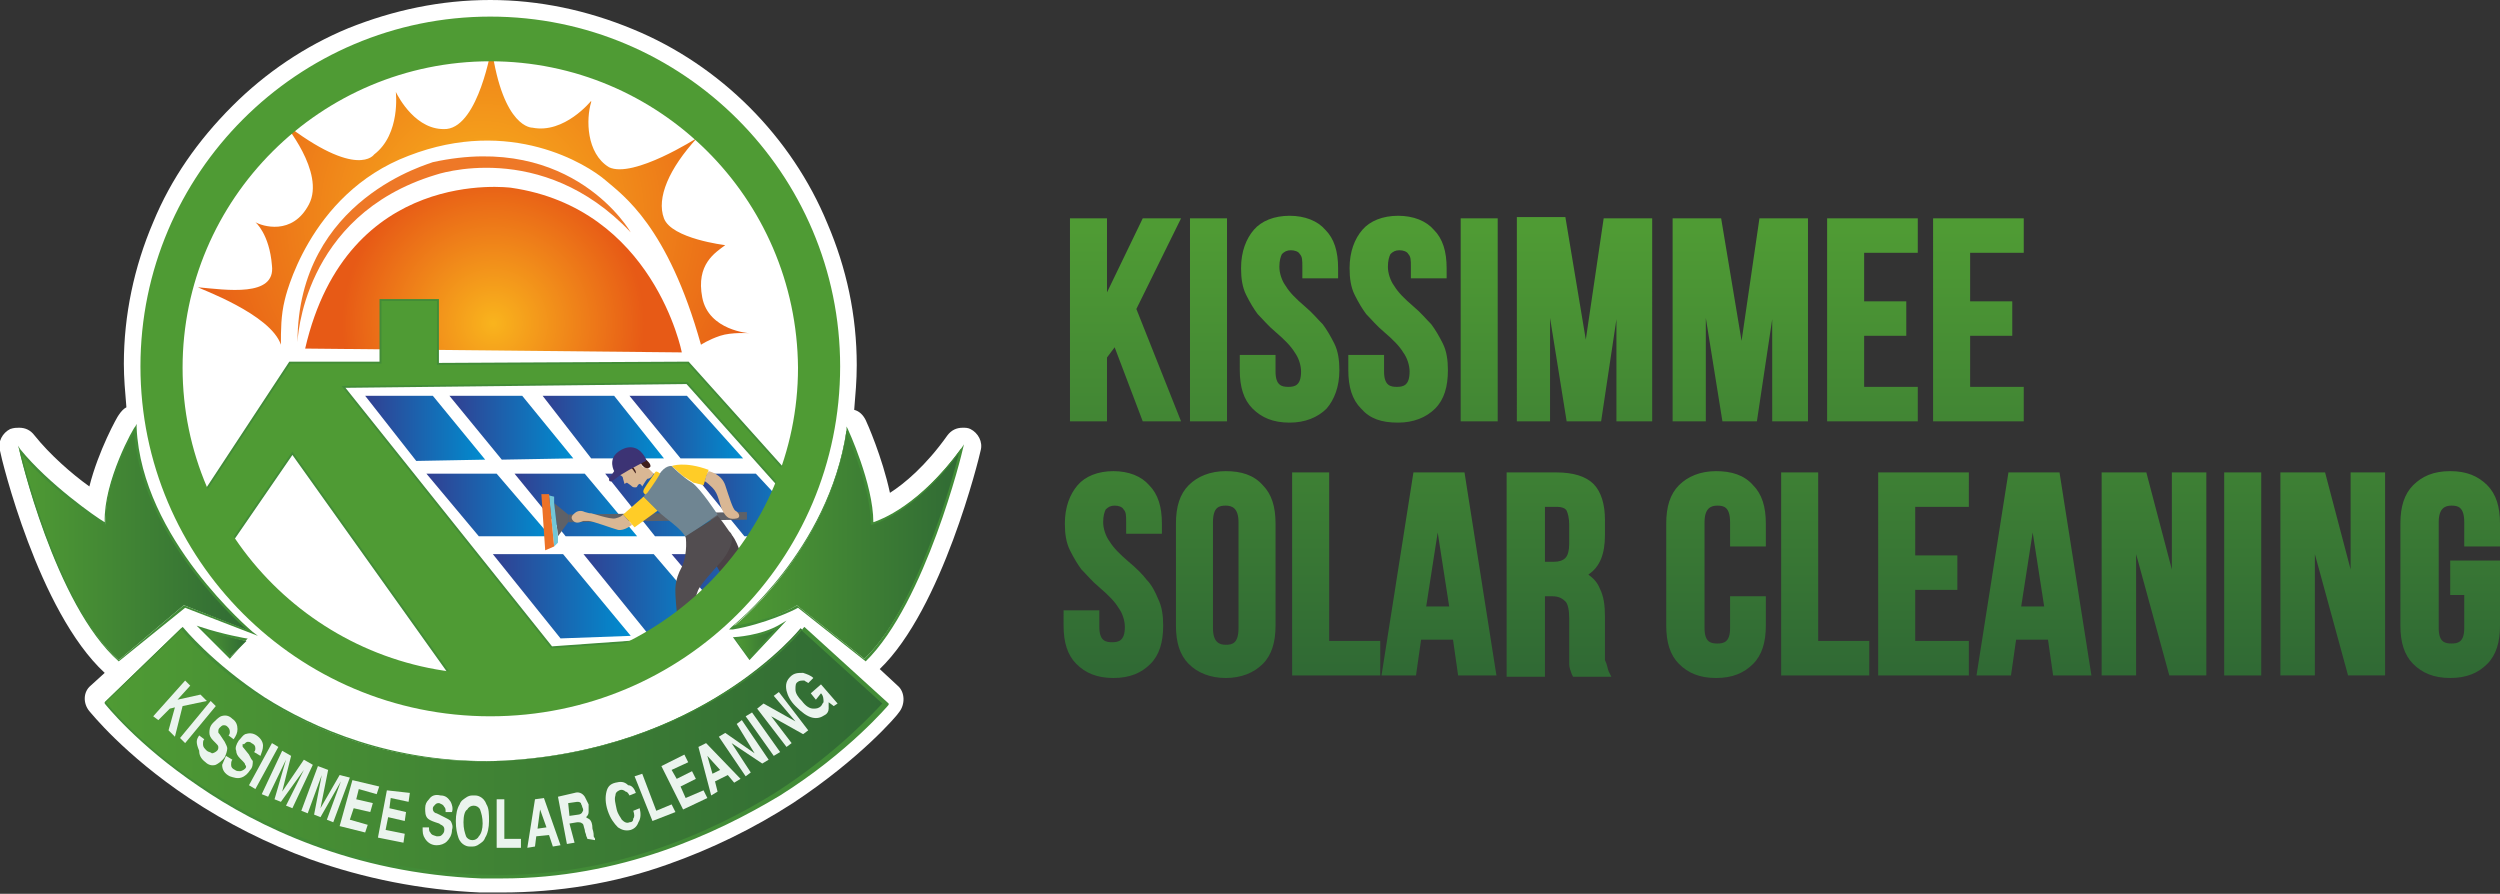
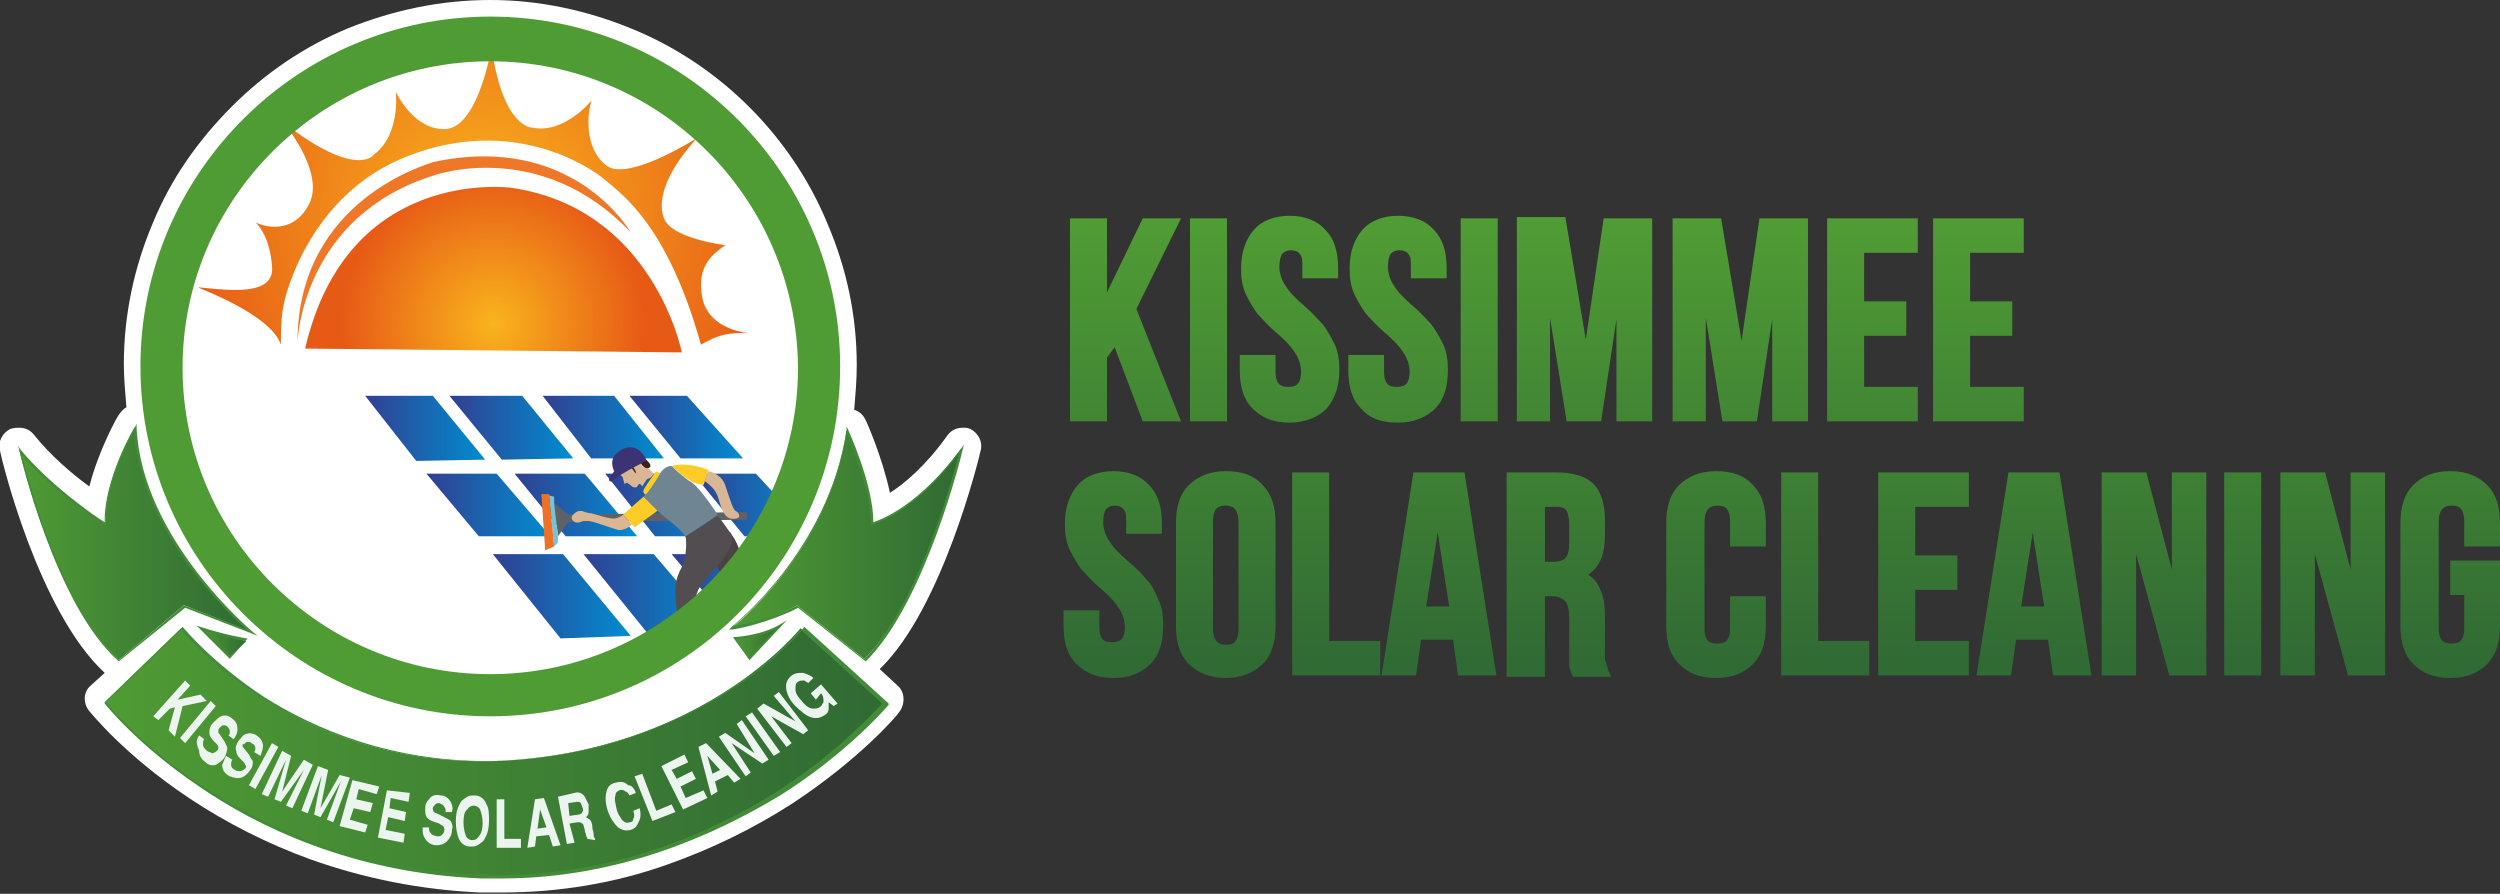
<svg xmlns="http://www.w3.org/2000/svg" version="1.1" id="Capa_1" x="0px" y="0px" viewBox="0 0 195.8 70" style="enable-background:new 0 0 195.8 70;" xml:space="preserve">
  <rect x="0" y="0" width="195.8" height="70" fill="#333333" stroke="none" />
  <style type="text/css">
	.st0{fill:#FFFFFF;}
	.st1{fill:#EE7827;}
	.st2{fill:url(#SVGID_1_);}
	.st3{fill:url(#SVGID_2_);}
	.st4{fill:#4F9B34;stroke:#428C37;stroke-width:0.152;stroke-miterlimit:10;}
	.st5{fill:url(#SVGID_3_);}
	.st6{fill:url(#SVGID_4_);}
	.st7{fill:url(#SVGID_5_);}
	.st8{fill:url(#SVGID_6_);}
	.st9{fill:url(#SVGID_7_);}
	.st10{fill:url(#SVGID_8_);}
	.st11{fill:url(#SVGID_9_);}
	.st12{fill:url(#SVGID_10_);}
	.st13{fill:url(#SVGID_11_);}
	.st14{fill:url(#SVGID_12_);}
	.st15{fill:url(#SVGID_13_);}
	.st16{fill:#5F6167;}
	.st17{fill:#FFCC27;}
	.st18{fill:#6F8592;}
	.st19{fill:#4B4246;}
	.st20{fill:#D9B794;}
	.st21{fill:#401F1B;}
	.st22{fill:#3C3374;}
	.st23{fill:#72C6D7;}
	.st24{fill:#ED7227;}
	.st25{fill:#524D50;}
	.st26{fill:#4F9B34;}
	.st27{fill:url(#SVGID_14_);}
	.st28{fill:#428C37;}
	.st29{fill:url(#SVGID_15_);}
	.st30{fill:url(#SVGID_16_);}
	.st31{fill:url(#SVGID_17_);}
	.st32{fill:url(#SVGID_18_);}
	.st33{fill:#EBF4EE;}
	.st34{fill:url(#SVGID_19_);}
</style>
  <g id="logo">
    <g>
      <path class="st0" d="M76.8,35.3c0.2-0.7-0.2-1.4-0.8-1.7c-0.2-0.1-0.4-0.1-0.6-0.1c-0.5,0-0.9,0.2-1.2,0.6    c-1.7,2.4-3.4,3.8-4.5,4.5c-0.6-2.8-1.8-5.5-1.9-5.7c-0.2-0.4-0.5-0.7-0.9-0.8c0.1-1.2,0.2-2.3,0.2-3.5c0-3.9-0.8-7.6-2.3-11.1    c-1.4-3.4-3.5-6.5-6.1-9.1S53,3.7,49.6,2.3C46,0.8,42.2,0,38.4,0c-3.9,0-7.6,0.8-11.1,2.2c-3.4,1.4-6.5,3.5-9.1,6.1    C15.5,11,13.4,14,12,17.4c-1.5,3.5-2.3,7.3-2.3,11.1c0,1.1,0.1,2.2,0.2,3.4c-0.2,0.1-0.4,0.3-0.6,0.6c-0.1,0.1-1.6,2.8-2.3,5.6    c-1.4-1-3.1-2.5-4.3-4c-0.3-0.4-0.7-0.6-1.2-0.6c-0.2,0-0.4,0-0.7,0.1c-0.6,0.3-1,1-0.8,1.7c0.1,0.6,3,12.6,8.2,17.4l-1.1,1    c-0.6,0.5-0.6,1.4-0.1,2c0.1,0.1,2.7,3.4,7.8,6.8c3,2,6.2,3.6,9.5,4.8c4.2,1.5,8.7,2.4,13.3,2.6c0.6,0,1.2,0,1.7,0    c4.4,0,8.8-0.7,13-2.2c3.4-1.2,6.7-2.8,9.8-4.8c5.3-3.5,8.2-6.9,8.3-7.1c0.5-0.6,0.5-1.6-0.1-2.1l-1.4-1.3    C73.8,47.7,76.7,35.8,76.8,35.3z" />
    </g>
    <g>
      <path class="st0" d="M57.6,45.6c0.8-1,1.6-2.1,2.4-3.2c0.1-0.1,0.2-0.1,0.3-0.1c0.1-0.1,0.1-0.2,0.2-0.3c0.4-0.7,0.7-1.4,1.3-2    l0,0c1.7-3.4,2.6-7.3,2.6-11.3c0-14.3-11.6-25.9-25.9-25.9S12.6,14.2,12.6,28.5s11.6,25.9,25.9,25.9c6.1,0,11.7-2.1,16.1-5.6    c0.1-0.1,0.2-0.3,0.4-0.4c0.2-0.2,0.4-0.5,0.7-0.7c0.2-0.2,0.4-0.5,0.6-0.7c0.2-0.2,0.4-0.4,0.6-0.5C57,46.2,57.4,45.9,57.6,45.6z    " />
      <g id="sol">
        <path class="st1" d="M23.3,26.8c0,0,0.3-9.9,10.8-13.1c0,0,8.3-2.9,15.3,4.5c0,0-4.5-7.9-15.5-5.5C33.8,12.8,23.3,15.5,23.3,26.8     z" />
        <radialGradient id="SVGID_1_" cx="199.709" cy="247.311" r="24.011" gradientTransform="matrix(0.942 0.335 0.335 -0.942 -233.213 182.88)" gradientUnits="userSpaceOnUse">
          <stop offset="0" style="stop-color:#F9B41D" />
          <stop offset="1" style="stop-color:#E75A16" />
        </radialGradient>
        <path class="st2" d="M22,27c0-1.1,0-2.3,0.3-3.5c0,0,1.8-8.3,9.7-11.3c8-3.1,14,0.7,15.4,1.9s4.9,3.6,7.5,12.9     c0,0,0.6-0.4,1.5-0.7c0.9-0.3,2.3-0.2,2.3-0.2s-3.2-0.2-3.7-2.8s1-3.5,1.8-4.1c0,0-4.2-0.5-4.8-2.1s0.4-3.9,2.6-6.3     c0,0-5,3.2-6.9,2.3C45.9,12,45.9,9.3,46.3,8V7.9c0,0-2.1,2.6-4.6,2.1c0,0-2.3,0.1-3.2-6.3c0,0-1,6.1-3.5,6.4     c-2.4,0.2-3.8-2.5-4-2.9c0,0,0.4,3.3-1.7,4.9c0,0-1.3,2-7.1-2.5c0,0,3.3,3.9,2,6.4s-3.7,1.7-4.2,1.4c0,0,1.1,0.9,1.3,3.4     c0.3,2.5-3.6,1.9-5.8,1.7C15.6,22.6,21.2,24.6,22,27" />
        <radialGradient id="SVGID_2_" cx="267.67" cy="532.788" r="11.836" gradientTransform="matrix(0.722 0.692 0.692 -0.722 -523.321 224.774)" gradientUnits="userSpaceOnUse">
          <stop offset="0" style="stop-color:#F9B41D" />
          <stop offset="1" style="stop-color:#E75A16" />
        </radialGradient>
        <path class="st3" d="M23.9,27.3l29.5,0.3c0,0-2.2-11.3-13.4-12.9C39.9,14.7,27.2,13,23.9,27.3z" />
      </g>
-       <path class="st4" d="M15.2,39.8l7.5-11.4h7.1v-4.9h4.5v5l19.6-0.1l8.7,9.7l-0.5,1.2L53.8,30l-26.9,0.3l16.3,20.4L53,50    c0,0-6.6,5.1-16.7,4.3L22.9,35.5l-5.5,8c0,0-1-1.5-1.3-2C15.8,41,15.2,39.8,15.2,39.8z" />
      <g id="paneles">
        <linearGradient id="SVGID_3_" gradientUnits="userSpaceOnUse" x1="28.561" y1="38.844" x2="37.961" y2="38.844" gradientTransform="matrix(1 0 0 -1 0 72.394)">
          <stop offset="0" style="stop-color:#323F91" />
          <stop offset="1" style="stop-color:#008DD0" />
        </linearGradient>
        <polygon class="st5" points="28.6,31 33.9,31 38,36 32.6,36.1    " />
        <linearGradient id="SVGID_4_" gradientUnits="userSpaceOnUse" x1="35.214" y1="38.894" x2="44.855" y2="38.894" gradientTransform="matrix(1 0 0 -1 0 72.394)">
          <stop offset="0" style="stop-color:#323F91" />
          <stop offset="1" style="stop-color:#008DD0" />
        </linearGradient>
        <polygon class="st6" points="35.2,31 40.9,31 44.9,35.9 39.3,36    " />
        <linearGradient id="SVGID_5_" gradientUnits="userSpaceOnUse" x1="42.511" y1="38.944" x2="51.986" y2="38.944" gradientTransform="matrix(1 0 0 -1 0 72.394)">
          <stop offset="0" style="stop-color:#323F91" />
          <stop offset="1" style="stop-color:#008DD0" />
        </linearGradient>
        <polygon class="st7" points="42.5,31 48.1,31 52,35.9 46.3,35.9    " />
        <linearGradient id="SVGID_6_" gradientUnits="userSpaceOnUse" x1="49.317" y1="38.944" x2="58.164" y2="38.944" gradientTransform="matrix(1 0 0 -1 0 72.394)">
          <stop offset="0" style="stop-color:#323F91" />
          <stop offset="1" style="stop-color:#008DD0" />
        </linearGradient>
        <polygon class="st8" points="49.3,31 53.8,31 58.2,35.9 53.3,35.9    " />
        <linearGradient id="SVGID_7_" gradientUnits="userSpaceOnUse" x1="33.421" y1="32.844" x2="43.102" y2="32.844" gradientTransform="matrix(1 0 0 -1 0 72.394)">
          <stop offset="0" style="stop-color:#323F91" />
          <stop offset="1" style="stop-color:#008DD0" />
        </linearGradient>
        <polygon class="st9" points="33.4,37.1 38.9,37.1 43.1,42 37.5,42    " />
        <linearGradient id="SVGID_8_" gradientUnits="userSpaceOnUse" x1="38.6" y1="25.694" x2="49.36" y2="25.694" gradientTransform="matrix(1 0 0 -1 0 72.394)">
          <stop offset="0" style="stop-color:#323F91" />
          <stop offset="1" style="stop-color:#008DD0" />
        </linearGradient>
        <polygon class="st10" points="38.6,43.4 44.1,43.4 49.4,49.8 43.9,50    " />
        <linearGradient id="SVGID_9_" gradientUnits="userSpaceOnUse" x1="45.572" y1="25.844" x2="56.123" y2="25.844" gradientTransform="matrix(1 0 0 -1 0 72.394)">
          <stop offset="0" style="stop-color:#323F91" />
          <stop offset="1" style="stop-color:#008DD0" />
        </linearGradient>
        <path class="st11" d="M55,48.5c0.1-0.1,0.2-0.2,0.3-0.3l-4.1-4.8h-5.5l5.1,6.3l3.4-0.2C54.4,49.1,54.7,48.8,55,48.5z" />
        <linearGradient id="SVGID_10_" gradientUnits="userSpaceOnUse" x1="52.583" y1="26.994" x2="62.264" y2="26.994" gradientTransform="matrix(1 0 0 -1 0 72.394)">
          <stop offset="0" style="stop-color:#323F91" />
          <stop offset="1" style="stop-color:#008DD0" />
        </linearGradient>
        <path class="st12" d="M56.8,46.6c0.3-0.3,0.6-0.7,0.8-1c0.4-0.5,0.7-0.9,1.1-1.4l-0.6-0.8h-5.5l3.4,4c0.1-0.1,0.2-0.2,0.3-0.3     C56.4,46.9,56.6,46.7,56.8,46.6z" />
        <linearGradient id="SVGID_11_" gradientUnits="userSpaceOnUse" x1="40.313" y1="32.844" x2="49.913" y2="32.844" gradientTransform="matrix(1 0 0 -1 0 72.394)">
          <stop offset="0" style="stop-color:#323F91" />
          <stop offset="1" style="stop-color:#008DD0" />
        </linearGradient>
        <polygon class="st13" points="40.3,37.1 45.8,37.1 49.9,42 44.3,42    " />
        <linearGradient id="SVGID_12_" gradientUnits="userSpaceOnUse" x1="47.365" y1="32.844" x2="57.005" y2="32.844" gradientTransform="matrix(1 0 0 -1 0 72.394)">
          <stop offset="0" style="stop-color:#323F91" />
          <stop offset="1" style="stop-color:#008DD0" />
        </linearGradient>
        <polygon class="st14" points="47.4,37.1 52.9,37.1 57,42 51.3,42    " />
        <linearGradient id="SVGID_13_" gradientUnits="userSpaceOnUse" x1="54.336" y1="32.844" x2="63.658" y2="32.844" gradientTransform="matrix(1 0 0 -1 0 72.394)">
          <stop offset="0" style="stop-color:#323F91" />
          <stop offset="1" style="stop-color:#008DD0" />
        </linearGradient>
        <path class="st15" d="M60.4,42L60.4,42c0.4-0.8,0.8-1.5,1.4-2.1l-2.6-2.8h-4.9l4,4.9C58.3,42,60.4,42,60.4,42z" />
      </g>
      <g>
        <polygon class="st16" points="58.5,40.1 44.5,40.3 44.5,40.9 58.5,40.7    " />
        <path class="st17" d="M55.5,36.8L55.1,38l-0.8-0.2c0,0-0.6-0.4-0.8-0.5c-0.2-0.2-0.9-0.8-0.9-0.8S53.6,36.1,55.5,36.8z" />
        <path class="st18" d="M50.4,38.9c0,0,0.5,0.5,1.1,1.1c0.7,0.7,1.9,1.4,2.2,2.1l2.5-1.8c0,0-1.3-2-2-2.5c-0.7-0.4-1.6-1.3-1.6-1.3     s-0.5-0.1-1,0.7C51.1,38,50.6,38.6,50.4,38.9z" />
        <path class="st17" d="M49.7,41.3l-0.9-1l1.6-1.4c0,0,0.4,0.4,0.6,0.6c0.1,0.1,0.5,0.5,0.5,0.5L49.7,41.3z" />
        <path class="st19" d="M57.6,45.6c0.3-0.3,0.5-0.7,0.8-1c-0.7-2.6-1.2-2.8-1.2-2.8L56,44.1l1.1,2C57.3,45.9,57.5,45.7,57.6,45.6z" />
        <path class="st17" d="M51.7,37.1c0,0-0.3-0.3-0.4-0.1c-0.1,0.2-0.7,1-0.8,1.2c-0.2,0.3-0.1,0.4,0,0.5c0,0.1,0.2-0.1,0.2-0.1     S51.3,37.8,51.7,37.1z" />
        <path class="st20" d="M49.5,41.1c0,0-0.6,0.5-1.1,0.4c-0.4-0.1-2-0.7-2.3-0.7c-0.2,0-0.4,0-0.4,0c-0.1,0-0.5,0.3-0.8,0     s0-0.5,0.1-0.6s0.4-0.3,0.8-0.1c0.4,0.1,0.3,0.1,0.5,0.1c0.1,0,1.5,0.5,1.9,0.4s0.5-0.2,0.6-0.3L49.5,41.1z" />
        <path class="st20" d="M51.2,37.1c0,0-0.2-0.2-0.4-0.4c-0.1-0.2-0.3-0.1-0.4-0.1c-0.1,0-0.3-0.4-0.3-0.4l-0.8,0.3l-0.5,0.2     L48.5,37c0,0-0.1,0-0.1,0.1s0.4,0.1,0.4,0.4c0.1,0.3,0.1,0.4,0.1,0.4l0.2-0.1c0,0,0.3,0.2,0.4,0.3c0.1,0.1,0.4,0.1,0.4,0     c0.1-0.2,0.2-0.2,0.2-0.2s0.1,0,0.2,0.2c0,0,0.3-0.5,0.4-0.6C51,37.5,51.2,37.1,51.2,37.1z" />
        <path class="st21" d="M50.6,36c0,0,0.5,0.4,0.3,0.6c-0.3,0.2-0.6-0.1-0.7-0.3C50,36.1,50.6,36,50.6,36z" />
        <path class="st21" d="M49.5,36.5c0,0,0.3,0.3,0.3,0.5c0,0.3-0.2-0.4-0.5-0.4S49.5,36.5,49.5,36.5z" />
        <path class="st22" d="M48.1,36.9c0,0-0.5-0.9,0.3-1.5s1.5-0.4,1.9,0.1s0.3,0.6,0.3,0.6s-1.2,0.6-2,1.1c-0.8,0.6-0.7,0.5-0.8,0.5     s-0.2-0.2,0.1-0.5C48.1,36.9,48.1,36.9,48.1,36.9z" />
        <polygon class="st16" points="44.5,40.3 43.4,39.4 43.7,42 44.5,40.9    " />
        <polygon class="st23" points="43.4,38.9 43,38.8 43.4,42.8 43.5,42.7 43.7,42.5 43.7,42 43.4,39.4    " />
        <polygon class="st24" points="43.4,42.8 42.7,43.1 42.4,38.7 43,38.7    " />
        <path class="st20" d="M55.5,36.9c0,0,1,0.2,1.3,1.1c0.3,0.9,0.6,1.9,0.8,2s0.5,0.5,0.1,0.6c-0.5,0.1-0.8,0-1.1-0.6     s-0.3-1.3-0.8-1.8s-0.6-0.5-0.6-0.5l0.1-0.4L55.5,36.9" />
        <path class="st25" d="M53.7,42c0,0,0.2,1.3-0.3,2.4c-0.6,1.1-0.5,1.8-0.5,2.2s0.3,3.3,0.3,3.3l1.3-1l-0.1-1.2c0,0,0-1.1,0.4-1.7     c0.4-0.6,0.8-1,1.4-1.7c0.6-0.6,1.3-1.7,1.1-2.4c0-0.1-0.1-0.2-0.2-0.3c-0.6-0.9-0.9-1.2-0.9-1.2L53.7,42z" />
      </g>
      <path class="st26" d="M38.4,56.1C23.3,56.1,11,43.8,11,28.7S23.3,1.3,38.4,1.3s27.4,12.3,27.4,27.4C65.8,43.9,53.5,56.1,38.4,56.1    z M38.4,4.8c-13.3,0-24.1,10.8-24.1,24s10.8,24,24.1,24s24.1-10.8,24.1-24C62.4,15.5,51.6,4.8,38.4,4.8z" />
      <g>
        <g>
          <linearGradient id="SVGID_14_" gradientUnits="userSpaceOnUse" x1="1.5" y1="29.794" x2="19.7" y2="29.794" gradientTransform="matrix(1 0 0 -1 0 72.394)">
            <stop offset="0" style="stop-color:#4F9B34" />
            <stop offset="1" style="stop-color:#306A34" />
          </linearGradient>
          <path class="st27" d="M1.5,35.2c0,0,2.8,12.1,7.8,16.5l5.1-4.3l5.3,2.1c0,0-8.8-7.2-9.1-16c0,0-2.6,4.3-2.3,7.6      C8.3,41.1,3.9,38.3,1.5,35.2z" />
          <path class="st28" d="M9.3,51.8L9.3,51.8c-5-4.4-7.8-16.5-7.8-16.6l-0.1-0.3l0.2,0.3c2.2,2.7,5.9,5.3,6.6,5.7      c-0.1-3.2,2.3-7.5,2.4-7.5l0.1-0.2v0.3c0.4,8.7,9,15.9,9.1,16l0.4,0.3l-5.7-2.2L9.3,51.8z M1.7,35.6c0.5,2,3.2,12.1,7.6,16.1      l5.1-4.3l0,0l4.9,1.9c-1.6-1.4-8.3-7.9-8.8-15.5c-0.5,0.9-2.4,4.6-2.2,7.3v0.1l-0.1-0.1C8.2,41.1,4.1,38.5,1.7,35.6z" />
        </g>
        <g>
          <linearGradient id="SVGID_15_" gradientUnits="userSpaceOnUse" x1="15.673" y1="22.044" x2="19.302" y2="22.044" gradientTransform="matrix(1 0 0 -1 0 72.394)">
            <stop offset="0" style="stop-color:#4F9B34" />
            <stop offset="1" style="stop-color:#306A34" />
          </linearGradient>
          <path class="st29" d="M15.7,49.2l2.3,2.3l1.3-1.3C19.3,50.2,17.5,49.8,15.7,49.2z" />
          <path class="st28" d="M18,51.6L15.4,49l0.3,0.1c1.8,0.6,3.6,0.9,3.6,0.9h0.1L18,51.6z M16,49.4l2.1,2l1.1-1.2      C18.7,50.1,17.4,49.8,16,49.4z" />
        </g>
        <g>
          <linearGradient id="SVGID_16_" gradientUnits="userSpaceOnUse" x1="57.328" y1="29.744" x2="75.328" y2="29.744" gradientTransform="matrix(1 0 0 -1 0 72.394)">
            <stop offset="0" style="stop-color:#4F9B34" />
            <stop offset="1" style="stop-color:#306A34" />
          </linearGradient>
          <path class="st30" d="M57.3,49.2c0,0,7.6-5.9,9-15.5c0,0,2,4.3,2,7.3c0,0,3.3-0.8,7-5.9c0,0-2.9,12-7.6,16.5l-5.3-4.2      C62.4,47.5,59.9,48.8,57.3,49.2z" />
          <path class="st28" d="M67.8,51.8L67.8,51.8l-5.3-4.2c-0.3,0.2-2.7,1.3-5.1,1.7h-0.3l0.2-0.2c0.1-0.1,7.6-6,9-15.4v-0.3l0.1,0.2      c0,0,2,4.3,2,7.3c0.6-0.2,3.6-1.3,6.9-5.8l0.2-0.3l-0.1,0.4C75.4,35.3,72.5,47.2,67.8,51.8L67.8,51.8z M62.4,47.4l5.3,4.2      c4.1-4,6.9-14,7.4-16.1c-3.6,4.8-6.8,5.6-6.8,5.6h-0.1V41c0-2.6-1.5-6.1-1.9-7.1c-1.3,8.5-7.5,14-8.8,15.1      C60,48.7,62.4,47.5,62.4,47.4L62.4,47.4z" />
        </g>
        <g>
          <linearGradient id="SVGID_17_" gradientUnits="userSpaceOnUse" x1="57.577" y1="22.094" x2="61.188" y2="22.094" gradientTransform="matrix(1 0 0 -1 0 72.394)">
            <stop offset="0" style="stop-color:#4F9B34" />
            <stop offset="1" style="stop-color:#306A34" />
          </linearGradient>
          <path class="st31" d="M57.6,50c0,0,2.1-0.1,3.6-1l-2.5,2.6L57.6,50z" />
          <path class="st28" d="M58.7,51.7l-1.3-1.8h0.1c0,0,2.1-0.1,3.6-1l0.5-0.3L58.7,51.7z M57.7,50.1l1,1.4l2-2.2      C59.6,49.9,58.2,50,57.7,50.1z" />
        </g>
        <g>
          <linearGradient id="SVGID_18_" gradientUnits="userSpaceOnUse" x1="8.2" y1="13.428" x2="69.2" y2="13.428" gradientTransform="matrix(1 0 0 -1 0 72.394)">
            <stop offset="0" style="stop-color:#4F9B34" />
            <stop offset="1" style="stop-color:#306A34" />
          </linearGradient>
          <path class="st32" d="M14.2,49.2c0,0,8.5,10.9,24.7,10.4c16-0.6,23.8-10.4,23.8-10.4l6.5,5.9c0,0-12.1,14.4-31.6,13.6      C18.1,67.8,8.2,55,8.2,55L14.2,49.2z" />
          <path class="st28" d="M39.3,68.8c-0.5,0-1.1,0-1.6,0c-10.1-0.4-17.6-4.1-22.1-7.2c-4.9-3.3-7.4-6.5-7.4-6.5V55l6.1-5.9l0.1,0.1      c0,0,2.2,2.7,6.3,5.4c3.8,2.4,10,5.2,18.3,5c8.3-0.3,14.3-3.1,18-5.4c3.9-2.5,5.9-4.9,5.9-5l0.1-0.1l6.6,6v0.1      c0,0-3.1,3.7-8.5,7.1C56.1,65.3,48.6,68.8,39.3,68.8z M8.3,55c0.3,0.4,2.8,3.4,7.3,6.4s11.9,6.7,22,7.1s18.1-3.3,23.1-6.4      c5-3.2,8-6.6,8.4-7l-6.4-5.8c-0.3,0.4-2.3,2.7-5.9,4.9c-3.6,2.3-9.7,5.1-18,5.4c-8.3,0.3-14.6-2.6-18.4-5s-5.9-4.9-6.2-5.3      L8.3,55z" />
        </g>
      </g>
      <g>
        <path class="st33" d="M13.3,55.5l-0.9,0.9L12,56.1l2.5-2.8l0.4,0.4l-1,1.1l1.8-0.4l0.5,0.5l-1.9,0.4l-0.6,2.4l-0.5-0.5l0.5-1.8     L13.3,55.5z" />
        <path class="st33" d="M16.9,55.3l-2.4,2.9l-0.4-0.4l2.4-2.9L16.9,55.3z" />
        <path class="st33" d="M15.6,57.6l0.4,0.3c-0.1,0.1-0.1,0.2-0.1,0.4s0.1,0.3,0.3,0.5c0.1,0.1,0.3,0.1,0.4,0.2     c0.1,0,0.3-0.1,0.4-0.2c0.1-0.1,0.1-0.2,0.1-0.3s-0.1-0.2-0.2-0.3L16.7,58c-0.2-0.2-0.3-0.4-0.3-0.6c0-0.2,0-0.5,0.3-0.8     c0.2-0.2,0.4-0.4,0.6-0.5c0.3-0.1,0.6-0.1,0.9,0.2c0.3,0.2,0.4,0.5,0.4,0.8s-0.1,0.5-0.3,0.8l-0.4-0.3c0.1-0.1,0.1-0.2,0.1-0.3     c0-0.2-0.1-0.3-0.2-0.4c-0.1-0.1-0.2-0.1-0.3-0.1c-0.1,0-0.2,0.1-0.3,0.2c-0.1,0.1-0.1,0.2-0.1,0.3s0,0.1,0.1,0.2l0.4,0.6     c0.1,0.2,0.2,0.4,0.2,0.5c0,0.2-0.1,0.5-0.2,0.7c-0.2,0.3-0.5,0.5-0.7,0.6c-0.3,0.1-0.6,0-0.8-0.2c-0.4-0.3-0.5-0.6-0.5-0.9     C15.3,58.1,15.4,57.9,15.6,57.6z" />
        <path class="st33" d="M17.7,59.2l0.5,0.3c-0.1,0.1-0.1,0.3-0.1,0.4c0,0.2,0.1,0.3,0.3,0.4c0.1,0.1,0.3,0.1,0.4,0.1     s0.3-0.1,0.4-0.2c0.1-0.1,0.1-0.2,0-0.3c0-0.1-0.1-0.2-0.2-0.3l-0.2-0.2c-0.2-0.2-0.3-0.4-0.3-0.6c-0.1-0.2,0-0.5,0.2-0.8     c0.2-0.2,0.3-0.4,0.5-0.5c0.3-0.1,0.6-0.1,0.9,0.1c0.3,0.2,0.5,0.5,0.5,0.8s-0.1,0.5-0.2,0.8l-0.5-0.3c0.1-0.1,0.1-0.2,0.1-0.3     c0-0.2-0.1-0.3-0.3-0.4c-0.1-0.1-0.2-0.1-0.3-0.1c-0.1,0-0.2,0.1-0.3,0.2c-0.1-0.1-0.1,0-0.1,0.1c0,0.1,0,0.1,0.1,0.2l0.4,0.5     c0.1,0.2,0.2,0.4,0.3,0.5c0,0.2,0,0.5-0.2,0.7c-0.2,0.3-0.4,0.5-0.7,0.6c-0.3,0.1-0.6,0-0.9-0.1c-0.4-0.2-0.6-0.5-0.6-0.9     C17.5,59.7,17.6,59.4,17.7,59.2z" />
        <path class="st33" d="M21.8,58.5L20,61.8l-0.5-0.3l1.8-3.3L21.8,58.5z" />
        <path class="st33" d="M24.5,59.9l-1.6,3.4l-0.5-0.2l1.4-2.8L22,62.8l-0.5-0.2l0.9-3.1L21,62.4l-0.5-0.2l1.6-3.4l0.7,0.4L22.1,62     l1.7-2.5L24.5,59.9z" />
        <path class="st33" d="M27.4,60.9l-1.3,3.5l-0.5-0.2l1.1-3L25.1,64l-0.5-0.2l0.6-3.1l-1.1,3l-0.5-0.2l1.3-3.5l0.8,0.3l-0.6,3     l1.5-2.6L27.4,60.9z" />
        <path class="st33" d="M29.7,61.6l-0.2,0.6l-1.4-0.4l-0.2,0.8l1.3,0.3L29,63.6l-1.3-0.3l-0.3,0.9l1.4,0.4l-0.2,0.6l-2-0.5l1-3.6     L29.7,61.6z" />
        <path class="st33" d="M32.1,62.1L32,62.8l-1.4-0.3l-0.1,0.8l1.3,0.3l-0.1,0.7L30.4,64l-0.2,1l1.5,0.3L31.6,66l-2-0.4l0.7-3.7     L32.1,62.1z" />
        <path class="st33" d="M33.1,64.8h0.5c0,0.2,0,0.3,0.1,0.4c0.1,0.2,0.2,0.2,0.5,0.3c0.2,0,0.3,0,0.4-0.1c0.1-0.1,0.2-0.2,0.2-0.4     c0-0.1,0-0.2-0.1-0.3c-0.1-0.1-0.2-0.1-0.3-0.2l-0.3-0.1c-0.3-0.1-0.5-0.2-0.6-0.3c-0.2-0.2-0.2-0.5-0.2-0.8s0.1-0.5,0.3-0.7     c0.2-0.3,0.5-0.4,0.9-0.3c0.4,0,0.6,0.2,0.8,0.5c0.1,0.2,0.2,0.5,0.1,0.8h-0.5c0-0.2,0-0.3-0.1-0.4c-0.1-0.2-0.2-0.2-0.4-0.3     c-0.1,0-0.2,0-0.3,0.1s-0.2,0.2-0.2,0.3s0,0.2,0.1,0.3c0,0,0.1,0.1,0.2,0.1l0.6,0.3c0.2,0.1,0.4,0.2,0.5,0.3     c0.1,0.2,0.2,0.4,0.1,0.7c0,0.4-0.2,0.7-0.4,0.9c-0.2,0.2-0.5,0.3-0.8,0.3c-0.4,0-0.7-0.2-0.9-0.5C33.1,65.4,33.1,65.2,33.1,64.8     z" />
        <path class="st33" d="M35.7,64.3c0-0.5,0.1-1,0.3-1.3c0.1-0.3,0.3-0.4,0.6-0.6c0.2-0.1,0.3-0.1,0.5-0.1s0.3,0,0.5,0.1     s0.4,0.3,0.5,0.6c0.2,0.3,0.2,0.8,0.2,1.3s-0.1,1-0.3,1.3c-0.1,0.3-0.3,0.4-0.6,0.6c-0.2,0.1-0.3,0.1-0.5,0.1s-0.3,0-0.5-0.1     s-0.4-0.3-0.5-0.6C35.8,65.3,35.7,64.9,35.7,64.3z M36.3,64.4c0,0.5,0.1,0.8,0.2,1.1c0.1,0.2,0.3,0.3,0.5,0.3s0.4-0.1,0.5-0.3     c0.2-0.2,0.3-0.6,0.3-1c0-0.5-0.1-0.8-0.2-1.1c-0.1-0.2-0.3-0.3-0.5-0.3s-0.4,0.1-0.5,0.3C36.4,63.5,36.3,63.9,36.3,64.4z" />
        <path class="st33" d="M39.5,62.6v3.1h1.3v0.7h-1.9v-3.8L39.5,62.6z" />
        <path class="st33" d="M42,65.5l-0.1,0.8l-0.6,0.1l0.6-3.8l0.7-0.1l1.3,3.7l-0.6,0.1L43,65.4L42,65.5z M42.1,64.9l0.7-0.1     l-0.5-1.4L42.1,64.9z" />
        <path class="st33" d="M44.4,66.1l-0.7-3.7l1.3-0.3c0.3-0.1,0.6,0,0.8,0.3c0.1,0.2,0.2,0.4,0.3,0.6c0,0.2,0,0.4,0,0.6     c0,0.2-0.1,0.3-0.2,0.4c0.1,0.1,0.2,0.1,0.3,0.2s0.2,0.3,0.2,0.7c0.1,0.3,0.1,0.5,0.1,0.6s0.1,0.1,0.1,0.2v0.1L46,65.7     c0-0.1-0.1-0.2-0.1-0.3s-0.1-0.2-0.1-0.4c-0.1-0.3-0.1-0.5-0.2-0.5c-0.1-0.1-0.2-0.1-0.4-0.1l-0.6,0.1L45,66L44.4,66.1z      M44.6,63.9l0.7-0.1c0.1,0,0.3-0.1,0.3-0.2c0.1-0.1,0.1-0.2,0-0.4c0-0.1-0.1-0.2-0.1-0.3c-0.1-0.1-0.2-0.1-0.3-0.1l-0.7,0.1     L44.6,63.9z" />
        <path class="st33" d="M49.8,62.1l-0.5,0.2C49.2,62.1,49.1,62,49,62c-0.1-0.1-0.3-0.2-0.5-0.1c-0.2,0.1-0.3,0.2-0.3,0.4     c-0.1,0.3,0,0.6,0.1,1.1c0.1,0.4,0.3,0.6,0.4,0.8c0.2,0.2,0.4,0.3,0.6,0.2c0.2,0,0.3-0.1,0.3-0.3c0.1-0.1,0.1-0.3,0-0.6l0.5-0.2     c0.1,0.4,0.1,0.8-0.1,1.1c-0.1,0.3-0.3,0.5-0.6,0.6c-0.4,0.1-0.7,0-1-0.2c-0.3-0.3-0.6-0.7-0.8-1.3c-0.2-0.6-0.2-1.1-0.1-1.5     c0.1-0.4,0.3-0.6,0.7-0.7s0.7-0.1,1,0.2C49.5,61.5,49.7,61.8,49.8,62.1z" />
        <path class="st33" d="M50.3,60.6l1.1,2.9l1.2-0.5l0.3,0.6l-1.8,0.7l-1.4-3.5L50.3,60.6z" />
        <path class="st33" d="M53.6,59.1l0.3,0.6l-1.3,0.6L53,61l1.2-0.6l0.3,0.6l-1.2,0.6l0.4,0.9l1.4-0.6l0.3,0.6l-1.9,0.9L51.8,60     L53.6,59.1z" />
        <path class="st33" d="M56,61.2l0.2,0.8l-0.5,0.3l-1-3.8l0.6-0.3L58,61l-0.5,0.3L57,60.7L56,61.2z M55.8,60.6l0.6-0.3l-1-1.1     L55.8,60.6z" />
        <path class="st33" d="M57.7,56.7l0.4-0.3l2.1,3.1l-0.5,0.3l-2.4-1.6l1.5,2.3l-0.4,0.3l-2.1-3.1l0.5-0.3l2.3,1.6L57.7,56.7z" />
        <path class="st33" d="M58.9,55.8l2.2,3.1l-0.5,0.3l-2.2-3.1L58.9,55.8z" />
        <path class="st33" d="M60.6,54.5l0.4-0.3l2.3,3l-0.4,0.3l-2.5-1.4l1.6,2.1l-0.4,0.3l-2.3-3l0.5-0.4l2.5,1.4L60.6,54.5z" />
        <path class="st33" d="M63.9,54.8l-0.4-0.5l0.8-0.7l1.3,1.5l-0.3,0.2L64.9,55c0,0.2,0,0.4,0,0.5c0,0.2-0.1,0.4-0.3,0.5     c-0.3,0.2-0.6,0.3-1,0.2s-0.8-0.4-1.3-0.9c-0.4-0.4-0.6-0.8-0.7-1.2c-0.1-0.5,0-0.8,0.3-1.1s0.6-0.3,1-0.3     c0.3,0.1,0.6,0.2,0.8,0.4l-0.4,0.4c-0.1-0.1-0.2-0.1-0.3-0.2c-0.2,0-0.4,0-0.5,0.1c-0.2,0.1-0.2,0.3-0.2,0.6s0.2,0.6,0.5,0.9     c0.3,0.4,0.6,0.6,0.9,0.6c0.2,0,0.4,0,0.6-0.2c0.1-0.1,0.1-0.2,0.2-0.3c0-0.2,0-0.5-0.2-0.7L63.9,54.8z" />
      </g>
    </g>
  </g>
  <linearGradient id="SVGID_19_" gradientUnits="userSpaceOnUse" x1="139.595" y1="52.384" x2="139.595" y2="18.014">
    <stop offset="0" style="stop-color:#306A34" />
    <stop offset="1" style="stop-color:#4F9B34" />
  </linearGradient>
  <path class="st34" d="M86.7,33h-2.9V17.1h2.9v5.8l2.8-5.8h3L89,24.2l3.5,8.8h-3l-2.2-5.8L86.7,28V33z M96.1,17.1h-2.9V33h2.9V17.1z   M104.9,29c0-0.8-0.1-1.5-0.4-2.1c-0.3-0.6-0.6-1.1-0.9-1.5c-0.4-0.4-0.8-0.9-1.4-1.4c-0.7-0.6-1.2-1.1-1.5-1.6  c-0.3-0.4-0.5-1-0.5-1.5c0-0.5,0.1-0.8,0.2-1c0.2-0.2,0.4-0.3,0.7-0.3c0.3,0,0.6,0.1,0.7,0.3c0.2,0.2,0.2,0.5,0.2,1v0.9h2.8V21  c0-1.3-0.3-2.3-1-3c-0.6-0.7-1.6-1.1-2.8-1.1s-2.2,0.4-2.8,1.1c-0.6,0.7-1,1.7-1,3c0,0.8,0.1,1.5,0.4,2.1c0.3,0.6,0.6,1.1,0.9,1.5  c0.4,0.4,0.8,0.9,1.4,1.4c0.7,0.6,1.2,1.1,1.5,1.6c0.3,0.4,0.5,1,0.5,1.5c0,1.1-0.5,1.2-1,1.2s-1-0.1-1-1.2v-1.3h-2.8V29  c0,1.3,0.3,2.3,1,3c0.7,0.7,1.6,1.1,2.9,1.1c1.2,0,2.2-0.4,2.9-1.1C104.5,31.3,104.9,30.3,104.9,29z M109.5,33.1  c1.2,0,2.2-0.4,2.9-1.1c0.7-0.7,1-1.7,1-3c0-0.8-0.1-1.5-0.4-2.1c-0.3-0.6-0.6-1.1-0.9-1.5c-0.4-0.4-0.8-0.9-1.4-1.4  c-0.7-0.6-1.2-1.1-1.5-1.6c-0.3-0.4-0.5-1-0.5-1.5c0-0.5,0.1-0.8,0.2-1c0.2-0.2,0.4-0.3,0.7-0.3c0.3,0,0.6,0.1,0.7,0.3  c0.2,0.2,0.2,0.5,0.2,1v0.9h2.8V21c0-1.3-0.3-2.3-1-3c-0.6-0.7-1.6-1.1-2.8-1.1s-2.2,0.4-2.8,1.1c-0.6,0.7-1,1.7-1,3  c0,0.8,0.1,1.5,0.4,2.1c0.3,0.6,0.6,1.1,0.9,1.5c0.4,0.4,0.8,0.9,1.4,1.4c0.7,0.6,1.2,1.1,1.5,1.6c0.3,0.4,0.5,1,0.5,1.5  c0,1.1-0.5,1.2-1,1.2s-1-0.1-1-1.2v-1.3h-2.8V29c0,1.3,0.3,2.3,1,3C107.3,32.8,108.2,33.1,109.5,33.1z M114.4,33h2.9V17.1h-2.9V33z   M124.2,26.6l-1.6-9.6h-3.8V33h2.6v-8.1l1.3,8.1h2.7l1.2-8v8h2.8V17.1h-3.8L124.2,26.6z M141.6,33V17.1h-3.8l-1.4,9.6l-1.6-9.6h-3.8  V33h2.6v-8.1l1.3,8.1h2.7l1.2-8v8H141.6z M150.2,30.3H146v-4h3.3v-2.7H146v-3.8h4.2v-2.7h-7.1V33h7.1V30.3z M158.5,30.3h-4.2v-4h3.3  v-2.7h-3.3v-3.8h4.2v-2.7h-7.1V33h7.1V30.3z M89.8,45.4C89.5,45,89,44.5,88.4,44c-0.7-0.6-1.2-1.1-1.5-1.6c-0.3-0.4-0.5-1-0.5-1.5  c0-0.5,0.1-0.8,0.2-1c0.2-0.2,0.4-0.3,0.7-0.3s0.6,0.1,0.7,0.3c0.2,0.2,0.2,0.5,0.2,1v0.9h2.8V41c0-1.3-0.3-2.3-1-3  c-0.6-0.7-1.6-1.1-2.8-1.1c-1.2,0-2.2,0.4-2.8,1.1c-0.6,0.7-1,1.7-1,3c0,0.8,0.1,1.5,0.4,2.1c0.3,0.6,0.6,1.1,0.9,1.5  c0.4,0.4,0.8,0.9,1.4,1.4c0.7,0.6,1.2,1.1,1.5,1.6c0.3,0.4,0.5,1,0.5,1.5c0,1.1-0.5,1.2-1,1.2s-1-0.1-1-1.2v-1.3h-2.8V49  c0,1.3,0.3,2.3,1,3c0.7,0.7,1.6,1.1,2.9,1.1s2.2-0.4,2.9-1.1c0.7-0.7,1-1.7,1-3c0-0.8-0.1-1.5-0.4-2.1  C90.5,46.4,90.2,45.8,89.8,45.4z M98.9,38c0.7,0.7,1,1.7,1,3v8c0,1.3-0.3,2.3-1,3c-0.7,0.7-1.7,1.1-2.9,1.1s-2.2-0.4-2.9-1.1  c-0.7-0.7-1-1.7-1-3v-8c0-1.3,0.3-2.3,1-3c0.7-0.7,1.7-1.1,2.9-1.1S98.2,37.2,98.9,38z M95,49.2c0,1.1,0.5,1.3,1,1.3s1-0.1,1-1.3  v-8.3c0-1.1-0.5-1.3-1-1.3s-1,0.1-1,1.3V49.2z M104.1,37h-2.9v15.9h6.9v-2.7h-4V37z M114.7,37l2.5,15.9h-3l-0.4-2.8h-2.5l-0.4,2.8  h-2.7l2.5-15.9H114.7z M112.6,41.7l-0.9,5.8h1.8L112.6,41.7z M126,52.6l0.2,0.4h-3l-0.1-0.2c-0.1-0.3-0.2-0.5-0.2-0.8  c0-0.2,0-0.6,0-1.2v-2.4c0-0.6-0.1-1.1-0.3-1.3c-0.2-0.2-0.5-0.4-1-0.4H121v6.3H118V37h3.9c1.3,0,2.3,0.3,2.9,0.9s0.9,1.6,0.9,2.8  v1.2c0,1.5-0.4,2.5-1.3,3.1c0.4,0.3,0.7,0.6,0.9,1.1c0.3,0.6,0.4,1.3,0.4,2.2v2.4c0,0.4,0,0.8,0,1C125.9,52.1,125.9,52.4,126,52.6z   M121,44h0.7c0.4,0,0.7-0.1,0.9-0.3c0.2-0.2,0.3-0.6,0.3-1.1v-1.5c0-0.5-0.1-0.9-0.2-1.1c-0.1-0.2-0.4-0.3-0.7-0.3H121V44z   M134.4,36.9c-1.2,0-2.2,0.4-2.9,1.1c-0.7,0.7-1,1.7-1,3v8c0,1.3,0.3,2.3,1,3c0.7,0.7,1.6,1.1,2.9,1.1s2.2-0.4,2.9-1.1  c0.7-0.7,1-1.7,1-3v-2.3h-2.8v2.5c0,1.1-0.5,1.2-1,1.2s-1-0.1-1-1.2v-8.3c0-1.1,0.5-1.3,1-1.3s1,0.1,1,1.3v1.9h2.8V41  c0-1.3-0.3-2.3-1-3C136.6,37.2,135.6,36.9,134.4,36.9z M142.4,37h-2.9v15.9h6.9v-2.7h-4V37z M147.1,52.9h7.1v-2.7H150v-4h3.3v-2.7  H150v-3.8h4.2V37h-7.1V52.9z M161.3,37l2.5,15.9h-3l-0.4-2.8h-2.5l-0.4,2.8h-2.7l2.5-15.9H161.3z M159.2,41.7l-0.9,5.8h1.8  L159.2,41.7z M170.1,44.6l-2-7.6h-3.5v15.9h2.7v-9.5l2.6,9.5h2.9V37h-2.7V44.6z M174.2,52.9h2.9V37h-2.9V52.9z M184.1,44.6l-2-7.6  h-3.5v15.9h2.7v-9.5l2.6,9.5h2.9V37h-2.7V44.6z M195.8,42.7V41c0-1.3-0.3-2.3-1-3c-0.7-0.7-1.6-1.1-2.9-1.1s-2.2,0.4-2.9,1.1  c-0.7,0.7-1,1.7-1,3v8c0,1.3,0.3,2.3,1,3c0.7,0.7,1.6,1.1,2.9,1.1s2.2-0.4,2.9-1.1c0.7-0.7,1-1.7,1-3v-5.1h-3.9v2.7h1.1v2.6  c0,1.1-0.5,1.2-1,1.2s-1-0.1-1-1.2v-8.3c0-1.1,0.5-1.3,1-1.3s1,0.1,1,1.3v1.9H195.8z" />
</svg>